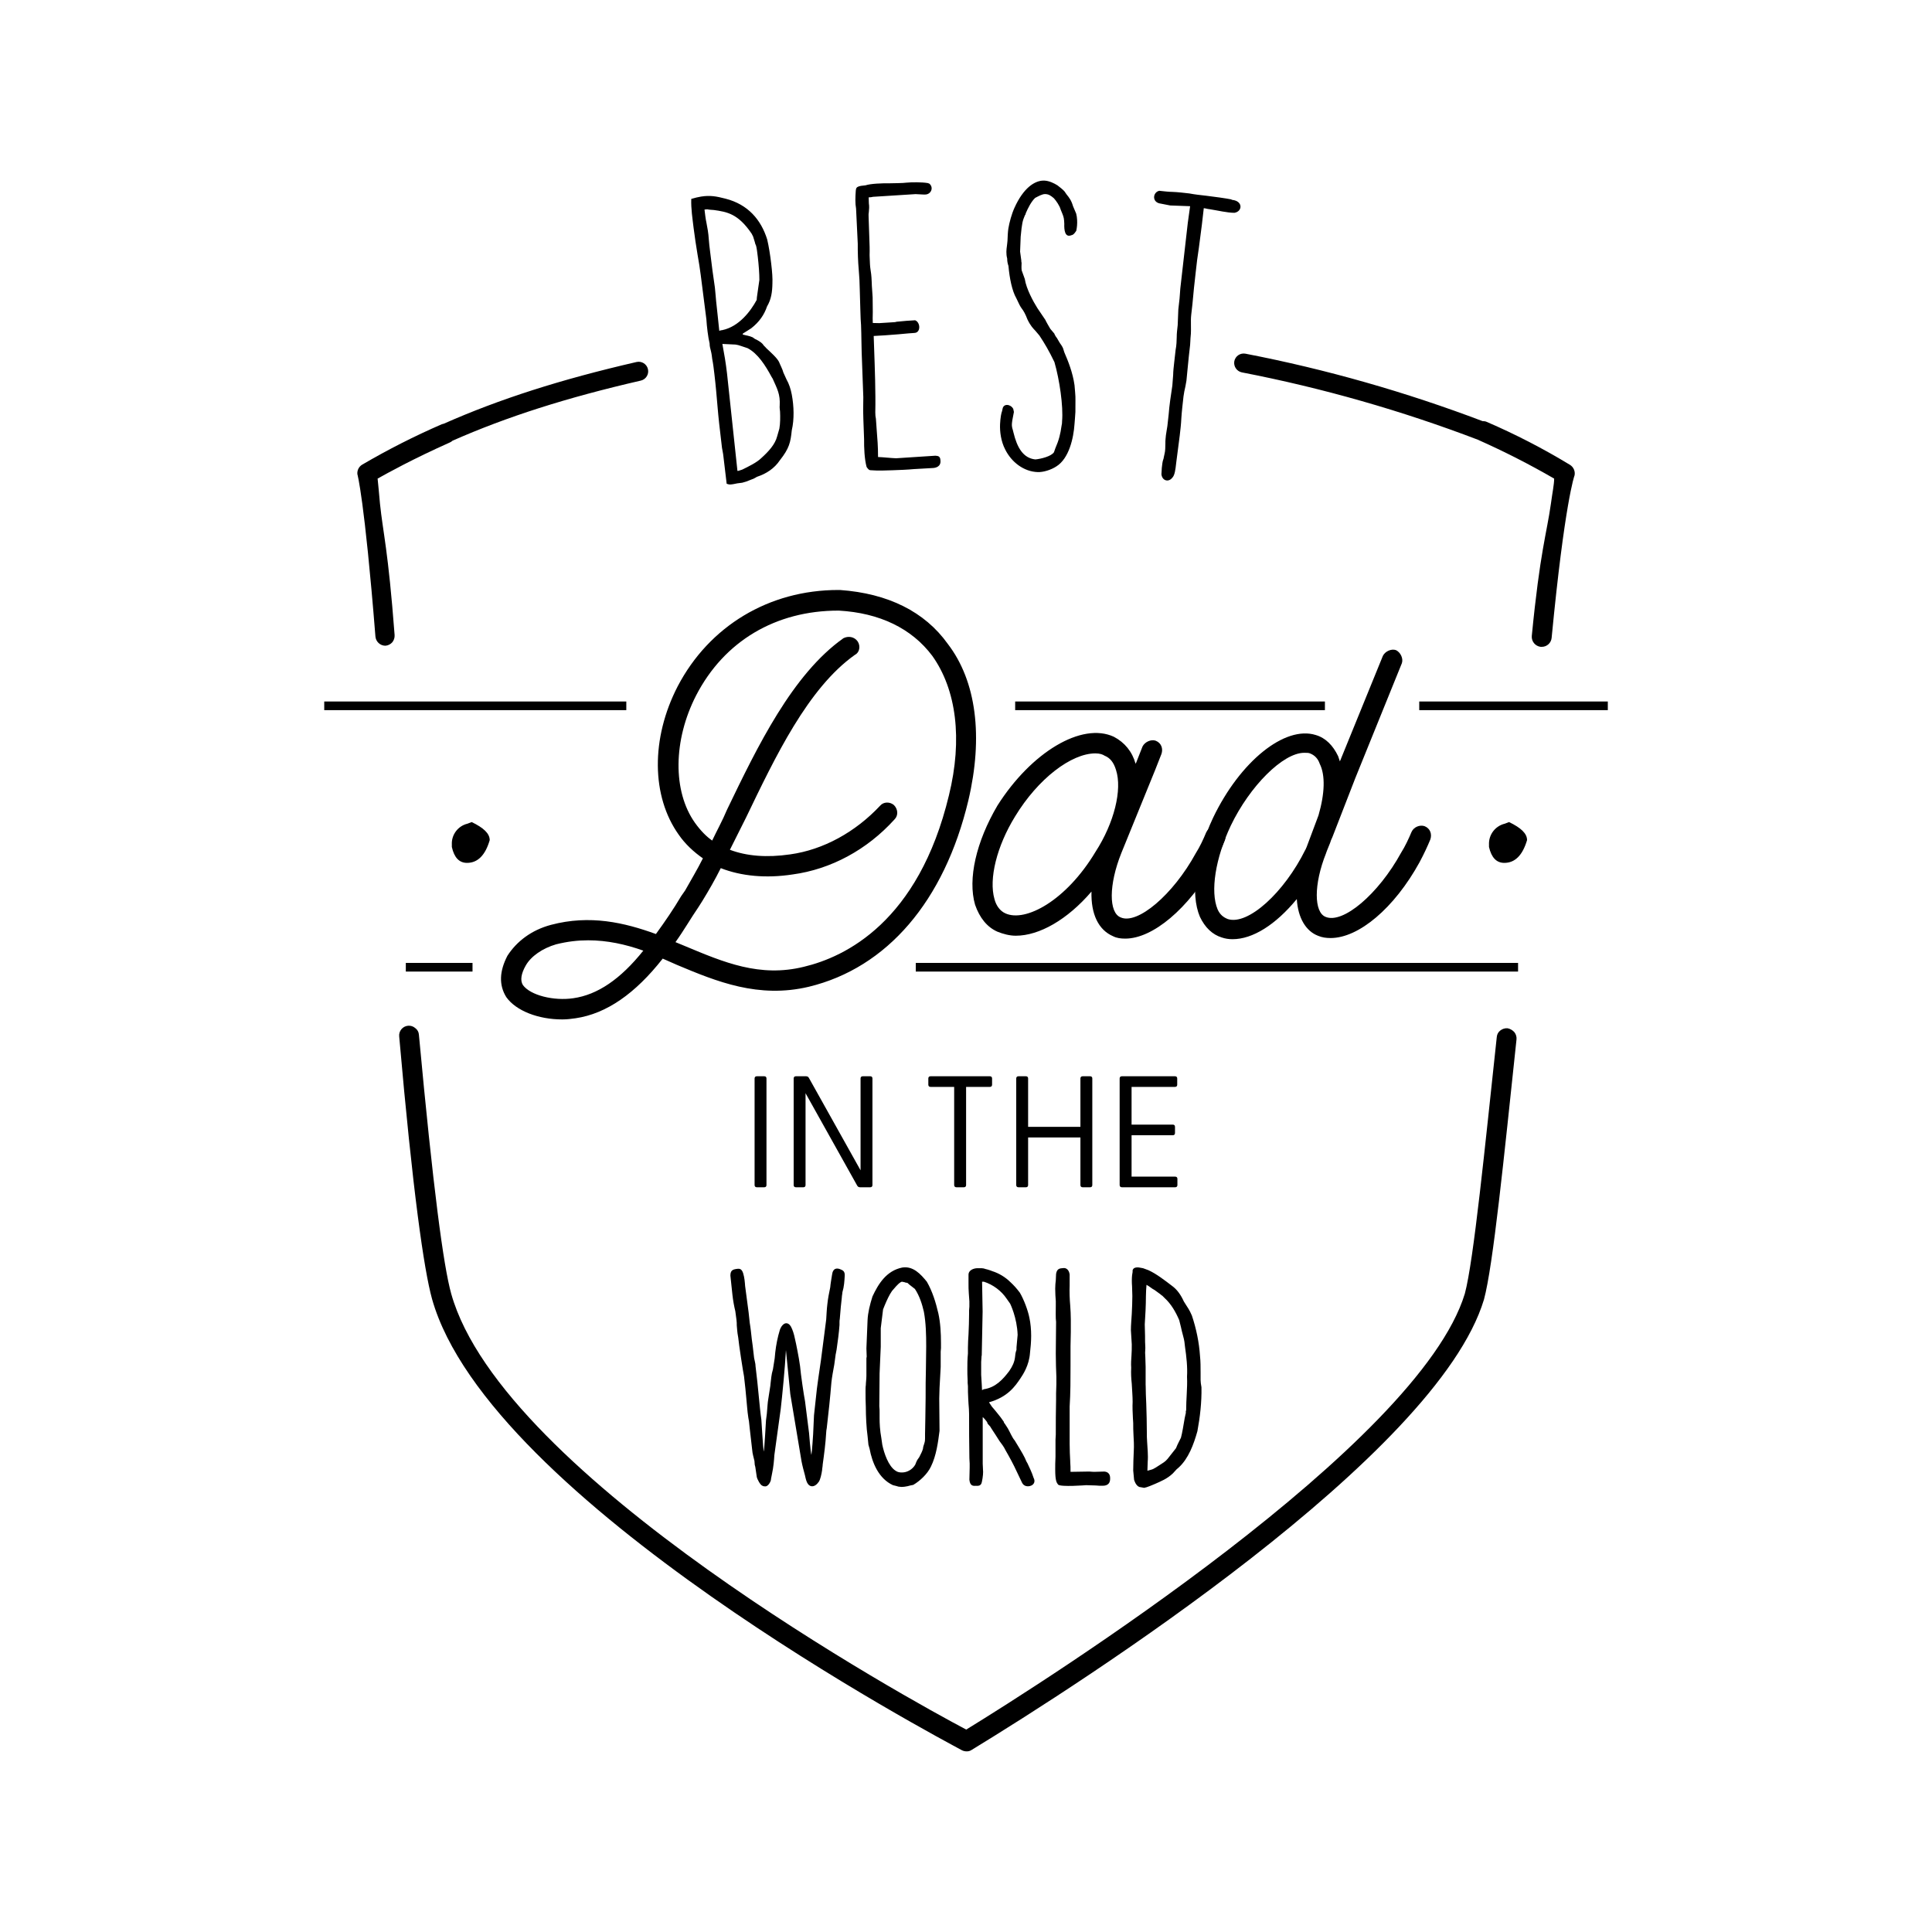
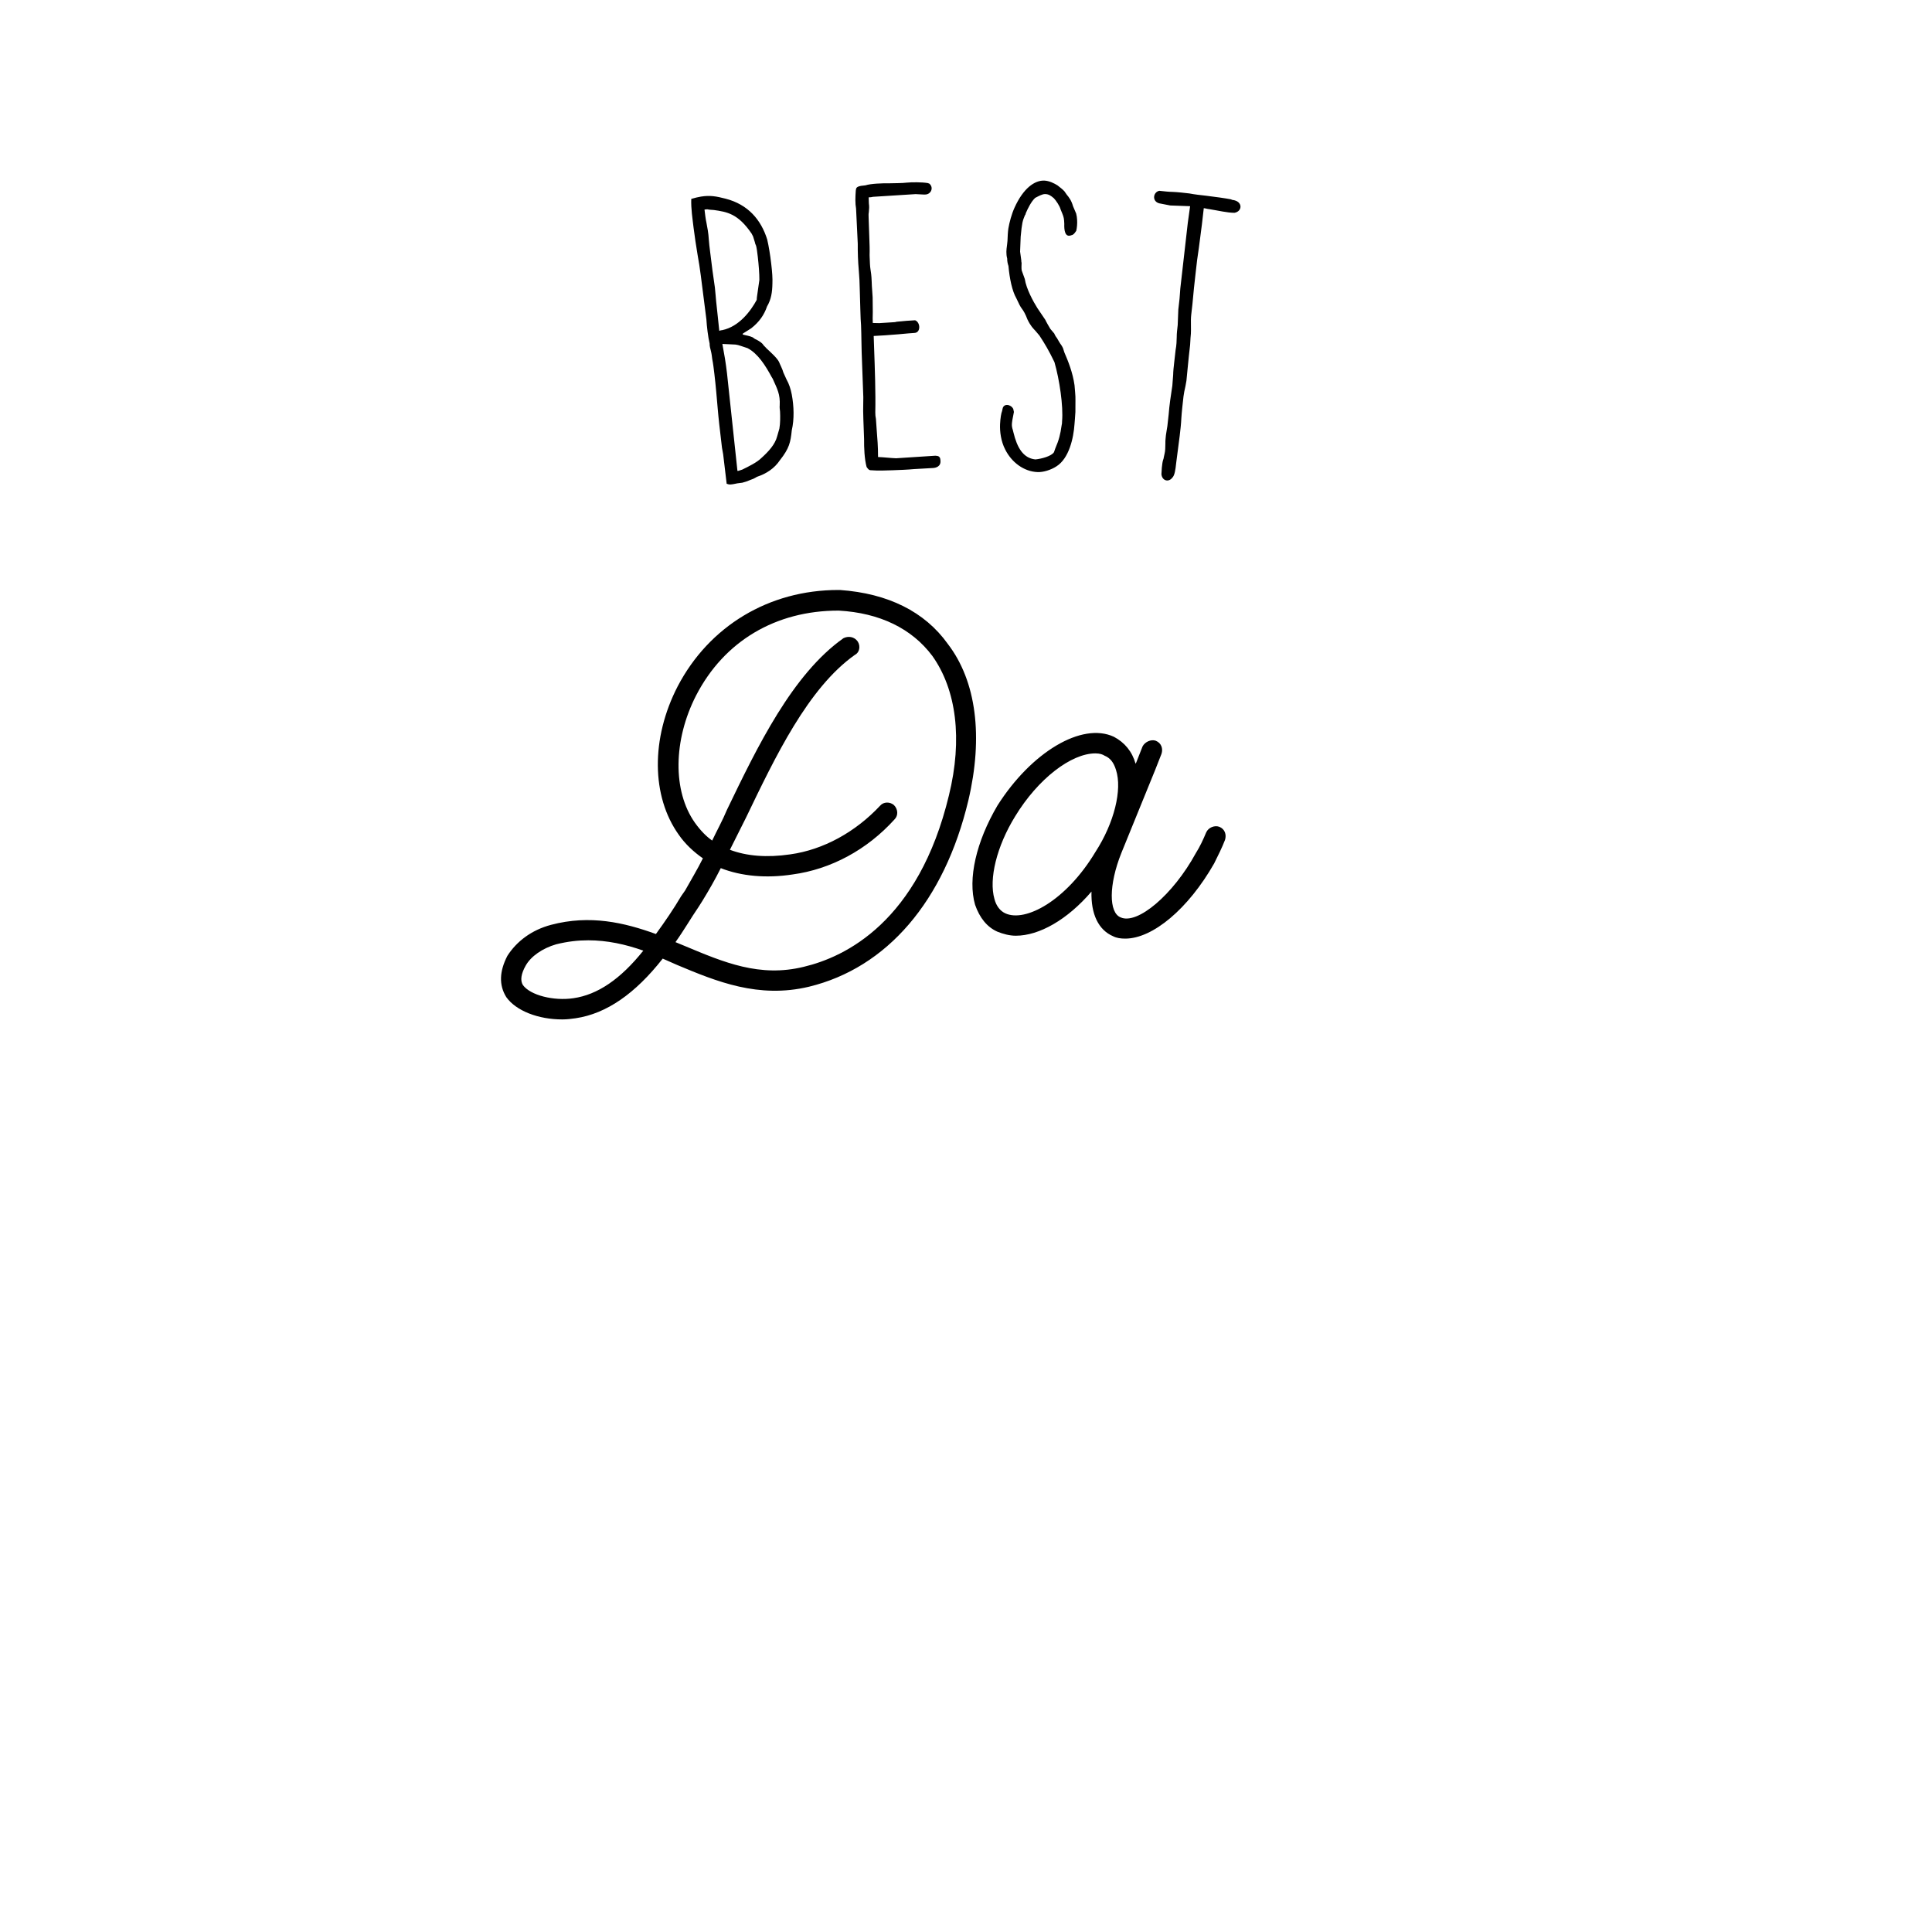
<svg xmlns="http://www.w3.org/2000/svg" viewBox="0 0 400 400" style="enable-background:new 0 0 400 400" xml:space="preserve">
  <g>
    <path d="M104.82 206.44c-1.55-2.49-1.43-5.34.23-8.55 1.9-2.97 4.99-5.34 9.03-6.41 8.07-2.14 15.2-.47 21.72 1.9 1.9-2.61 3.68-5.22 5.22-7.83l.83-1.19c1.19-2.14 2.49-4.27 3.68-6.65-1.89-1.31-3.68-2.97-4.99-4.87-5.69-7.96-5.81-19.95-.23-30.75 6.52-12.46 18.88-19.94 33.24-19.94h.35c9.98.71 17.57 4.51 22.32 11.15 5.94 7.72 7.37 19.24 4.27 32.41-4.98 20.89-16.86 34.66-33 38.58-10.45 2.49-19.11-1.07-27.31-4.51l-2.97-1.31c-5.69 7.24-11.63 11.4-18.04 12.35-.83.12-1.79.24-2.74.24-4.97.01-9.6-1.78-11.61-4.62zm28.37-9.62c-3.68-1.31-7.48-2.14-11.4-2.14-2.14 0-4.27.24-6.65.83-2.85.83-5.22 2.49-6.29 4.39-.95 1.66-1.19 3.09-.59 4.04 1.54 2.14 6.41 3.33 10.45 2.73 4.98-.71 9.74-3.92 14.48-9.85zm63.28-32.17c2.85-11.63 1.54-21.85-3.44-28.85-4.27-5.7-10.92-8.9-19.35-9.38h-.12c-12.94 0-23.62 6.29-29.44 17.57-4.75 9.26-4.87 19.83-.24 26.36 1.19 1.66 2.38 2.85 3.57 3.68.95-2.02 2.14-4.15 3.08-6.41 6.29-13.06 13.53-28.02 24.1-35.49.95-.48 2.25-.36 2.97.71.59.95.36 2.26-.59 2.73-9.73 6.89-16.5 21.13-22.56 33.72l-3.33 6.65c3.45 1.3 7.6 1.66 12.47.95 6.88-.95 13.53-4.63 18.64-10.09.72-.83 2.02-.83 2.85-.12.83.83.95 2.14.12 2.97-5.69 6.29-13.18 10.33-21.13 11.4-5.46.83-10.57.36-14.84-1.31-1.19 2.38-2.49 4.63-3.8 6.77l-.83 1.31c-1.55 2.25-2.97 4.75-4.75 7.24l2.01.83c7.96 3.33 15.44 6.53 24.58 4.27 8.54-2.03 23.73-9.28 30.03-35.51zM253.62 173.91c-.59 1.54-1.42 3.2-2.25 4.87-5.35 9.38-12.7 15.55-18.4 15.55-.95 0-1.78-.12-2.49-.48-3.08-1.31-4.63-4.63-4.5-9.26-4.99 5.82-10.81 9.14-15.67 9.14-1.3 0-2.62-.36-3.8-.83-2.14-.95-3.68-2.85-4.63-5.58-1.55-5.34.23-13.06 4.63-20.54 7-11.04 17.45-17.33 24.1-14.24 2.25 1.18 3.8 3.08 4.5 5.58l.13-.24 1.31-3.33c.47-.95 1.78-1.54 2.73-1.19 1.19.48 1.55 1.66 1.19 2.73l-1.31 3.33-7.01 17.22c-2.61 6.53-2.61 12.34-.12 13.3 3.44 1.54 10.81-4.63 15.55-13.3.83-1.31 1.55-2.85 2.14-4.28.47-1.07 1.78-1.54 2.73-1.18 1.17.47 1.52 1.66 1.17 2.73zm-22.56-14.49c-.47-1.54-1.19-2.49-2.38-2.97-.36-.24-.95-.47-1.89-.47-4.99 0-11.87 5.22-16.63 13.06-3.8 6.17-5.46 12.94-4.27 17.09.36 1.42 1.19 2.49 2.26 2.97 4.15 1.9 12.58-2.61 18.64-12.7 3.92-6.05 5.58-12.94 4.27-16.98z" />
-     <path d="M296.14 173.79c-.59 1.43-1.3 2.97-2.25 4.75-5.23 9.5-12.59 15.67-18.4 15.67-.95 0-1.78-.12-2.61-.47-2.49-.95-4.16-3.68-4.39-7.6-4.4 5.34-9.14 8.31-13.3 8.31-.83 0-1.55-.12-2.25-.36-1.9-.59-3.44-2.02-4.51-4.27-2.02-4.75-.95-12.7 2.74-20.54 5.58-11.63 14.84-19.12 21.25-17.1 2.02.59 3.56 2.14 4.63 4.39l.36 1.07 8.9-21.85c.47-.95 1.78-1.54 2.73-1.18.95.47 1.55 1.78 1.19 2.73l-9.62 23.74-4.75 12.23c-.24.47-.36.83-.47 1.19l-.72 1.78c0 .12-.12.24-.12.36-2.61 6.53-2.49 12.23-.12 13.18 3.56 1.54 10.92-4.63 15.67-13.3.83-1.31 1.54-2.85 2.14-4.27.47-1.07 1.78-1.54 2.73-1.19 1.17.48 1.53 1.66 1.17 2.73zm-22.91-15.67c-.36-1.07-1.07-1.78-2.02-2.14-.23-.12-.72-.12-1.19-.12-4.39 0-11.27 6.89-15.2 15.08-3.2 6.77-4.27 13.65-2.73 17.33.47 1.07 1.19 1.66 2.14 2.02 4.16 1.31 11.63-5.46 16.03-14.36.12-.12.12-.35.23-.47l2.49-6.65c1.31-4.52 1.44-8.32.25-10.69zM156.23 245.35v-22.06c0-.3.17-.46.46-.46h1.54c.3 0 .46.16.46.46v22.06c0 .3-.16.46-.46.46h-1.54c-.29 0-.46-.17-.46-.46zM177.48 245.48l-10.7-19.14v19.01c0 .3-.16.46-.46.46h-1.54c-.29 0-.46-.16-.46-.46v-22.06c0-.3.17-.46.46-.46h2.1c.26 0 .46.1.59.33l10.7 19.14v-19.01c0-.3.16-.46.46-.46h1.54c.3 0 .46.16.46.46v22.06c0 .3-.16.46-.46.46h-2.1c-.26 0-.46-.1-.59-.33zM197.55 245.35v-20.32h-4.89c-.29 0-.46-.16-.46-.46v-1.28c0-.3.16-.46.46-.46h12.28c.29 0 .46.16.46.46v1.28c0 .3-.17.46-.46.46h-4.92v20.32c0 .3-.17.46-.46.46h-1.54c-.3 0-.47-.17-.47-.46zM210.4 245.35v-22.06c0-.3.17-.46.46-.46h1.54c.3 0 .46.16.46.46v10.01h10.83v-10.01c0-.3.17-.46.46-.46h1.54c.3 0 .46.16.46.46v22.06c0 .3-.16.46-.46.46h-1.54c-.29 0-.46-.16-.46-.46v-9.85h-10.83v9.85c0 .3-.16.46-.46.46h-1.54c-.3 0-.46-.17-.46-.46zM231.81 245.35v-22.06c0-.3.17-.46.46-.46h11c.3 0 .46.16.46.46v1.28c0 .3-.16.46-.46.46h-8.99v7.81h8.53c.3 0 .46.16.46.46v1.28c0 .3-.16.46-.46.46h-8.53v8.57h9.03c.29 0 .46.16.46.46v1.28c0 .3-.17.46-.46.46h-11.03c-.3 0-.47-.17-.47-.46zM159.62 306.24c.06.24-.42 1.38-1.08 1.5-.3 0-.48 0-.78-.18l.12.06c-.48-.12-1.14-1.44-1.2-1.86l-.3-2.03-.12-.48-.06-.78c-.12-.6-.42-1.43-.48-2.39l-.48-4.19-.18-1.67-.12-.66c-.24-1.5-.3-2.99-.42-4.01-.12-1.32-.24-2.63-.48-4.61-.18-.84-1.08-6.64-1.2-8.02 0-.12-.06-.24-.06-.36-.12-.6-.18-1.44-.24-2.16 0-.36 0-.72-.06-1.13l-.24-1.8c-.24-.96-.48-2.27-.6-3.41l-.42-3.95c0-1.02.42-1.26 1.19-1.38.48-.06 1.08-.24 1.44.84.3.96.36 1.91.42 2.69l.72 5.44.24 2.21c.18 1.02.3 2.27.42 3.35l.18 1.32c.12.84.18 1.73.3 2.57l.18.84c.06.24.12.6.12.9.54 4.19.84 8.68 1.2 11.01 0 0 .36 5.92.48 6.64.18-.48.42-5.92.48-6.46l.18-1.43c.18-1.91.12-1.98.3-3.05l.42-2.69c0-.18.06-.48.06-.6.12-.78.12-1.67.48-2.81l.36-2.27c0-.3.12-.95.12-1.25.18-1.56.48-3.11.96-4.67l.12-.3c.6-1.26 1.56-1.38 2.16-.36.36.66.66 1.62.83 2.51l.24 1.08c.36 1.8.83 4.07 1.01 6.28.18 1.5.42 2.99.6 4.19l.24 1.38.84 6.64s.3 3.89.48 4.49c.12-.66.36-4.07.36-4.25l.18-3.95c.18-1.67.42-3.89.6-5.5.06-.66.24-1.56.3-2.21l.54-3.71.72-5.56.36-2.81v.06c.06-.9.12-2.33.24-3.23.12-1.2.36-2.39.6-3.53.06-.78.24-1.68.36-2.51.18-1.62 1.14-1.5 1.8-1.2.42.18.9.36.84 1.32-.06 1.08-.12 2.21-.48 3.41 0 .3-.12.72-.12 1.08-.12 1.08-.3 2.63-.42 4.43-.06.3-.06.48-.06.66v.6c-.12 1.68-.36 3.41-.6 5.09l-.18.96v-.06l-.3 2.21c-.24 1.32-.48 2.57-.6 3.71-.24 2.99-.6 6.4-.96 9.45-.06.3-.12.66-.12.96-.12 2.15-.42 4.43-.72 6.58 0 .36-.12.84-.12 1.14-.12.84-.36 1.91-.66 2.39-.9 1.32-1.97 1.2-2.46.18-.24-.48-.42-1.44-.42-1.44-.24-.9-.54-1.97-.72-2.93l-2.33-13.94-.42-4.25-.48-4.85c-.18 3.47-.78 9.63-1.08 12.2l-1.32 9.57c-.06 1.02-.18 2.45-.48 3.83l-.22 1.12zM180.04 299.96l-.24-.84-.18-1.8c-.24-1.61-.36-4.25-.36-5.98-.06-1.02-.06-2.39-.06-3.41 0-.3 0-.84.06-1.14 0-.54.12-1.26.12-1.98v-3.59c0-.12.06-.24.06-.36l-.06-1.68.24-5.86c.06-1.5.48-3.23 1.02-4.91 1.2-2.57 2.87-5.32 6.16-5.98 2.27-.36 3.83 1.38 5.09 2.93 1.14 1.97 1.85 4.25 2.39 6.58.42 1.91.54 4.07.54 6.16v1.02c0 .24-.06.48-.06.72v3.17l-.24 4.37c0 .72-.06 1.5-.06 2.16l.06 6.7c-.3 2.33-.66 5.14-1.79 7.42-.72 1.5-2.22 2.93-3.65 3.77l-.6.12s-.9.3-1.86.3c-.12 0-.48-.06-.6-.06-.24-.06-.77-.24-1.14-.3-2.98-1.37-4.3-4.66-4.84-7.53zm2.63-.84c.36 1.73 1.26 4.43 2.75 5.38.42.3.84.36 1.32.36 1.08 0 2.15-.6 2.75-1.61.12-.3.24-.66.41-.96l.42-.6c.3-.6.66-1.26.78-1.79 0-.24.12-.66.24-.96.18-.54.18-.84.18-1.14v-.9l.06-3.23.06-4.25c0-2.21 0-4.07.06-5.92 0-1.2.06-3.65.06-4.73 0-2.51-.06-4.91-.48-7.18-.36-1.56-.9-3.29-1.86-4.73l-1.08-.84-.48-.42c-.12 0-.48-.06-.54-.12-.42-.06-.54-.18-.77-.06-.72.42-1.32 1.26-1.86 1.85l-.42.66c-.54.96-1.02 2.09-1.44 3.17l-.48 3.89v3.83l-.24 5.5c0 2.39-.06 4.54-.06 6.82.06.42.06.96.06 1.43v1.08c0 1.02.06 2.45.36 4.07l.2 1.4zM202.36 262.57c.66 0 1.14-.06 1.73.18.36.06 1.38.42 1.32.42 1.37.42 2.75 1.25 3.77 2.27l-.06-.06c.84.78 1.32 1.32 2.04 2.27.83 1.43 1.67 3.65 1.97 5.21.24 1.08.36 2.45.36 3.71 0 1.2-.12 2.57-.24 3.53-.18 2.63-1.5 4.55-1.97 5.26-1.08 1.61-2.63 3.89-6.52 4.97l.6.9c.3.36.84.96 1.2 1.44.42.48.84 1.08 1.26 1.68 0 .12.12.36.18.36l.66 1.02c.48.84.9 1.91 1.43 2.51 1.5 2.45 2.09 3.47 2.4 4.31l.24.42c.36.78.9 1.85 1.26 2.99.42.78.06 1.38-.48 1.61-.66.3-1.55.18-1.91-.6-.54-1.14-1.14-2.39-1.14-2.39-.54-1.2-1.5-2.99-2.27-4.31-.36-.78-.9-1.43-1.25-1.91l-.84-1.32c-.48-.78-.78-1.14-.9-1.38l-.18-.3-.54-.6c-.12-.54-.48-.72-.6-.96l-.42-.42v9.69c0 .42.06.72.06 1.26.06.42 0 1.43-.24 2.51-.18.9-.84.78-1.26.78-.66.06-1.19-.06-1.32-1.26l.06-2.51v-.84c0-.36-.06-.72-.06-1.14-.06-2.75-.06-6.76-.06-9.09 0-.72-.06-1.43-.12-2.15 0-.36-.06-.72-.06-1.08-.06-.78-.06-1.86-.06-2.57 0-.24-.06-.42-.06-.66v-.48c-.06-.84-.06-1.73-.06-2.45 0-.84 0-1.98.12-3.17v-1.2c0-.9.06-1.86.12-2.75.06-1.32.12-2.93.12-4.31v-.66c0-.3.06-.54.06-.78v-1.08l-.12-1.68c-.06-.6-.06-1.44-.06-2.09v-1.73c-.01-1.01 1.13-1.37 1.84-1.37zm1.08 8.97-.18 9.03c-.06.18-.06.42-.06.54 0 .3-.06.54-.06.84v2.69c0 .18.06 1.08.12 1.97 0 .42.06.84.06 1.2l.36-.18c2.45-.36 3.95-2.03 5.27-3.77.66-.96 1.08-1.85 1.2-2.87.06-.48.06-.9.3-1.5 0-.42 0-.72.06-1.14l.18-1.98c-.12-3.59-1.55-6.46-1.55-6.46l-.72-1.02c-1.08-1.62-2.82-2.93-4.73-3.53h-.36l.11 6.18zM219.07 307.37c-.3-.42-.6-.72-.6-3.17 0-.66 0-1.55.06-2.63v-3.47c0-.42.06-.72.06-1.08 0-2.39 0-4.85.06-7.24v-1.32l.06-1.86v-1.5c-.06-1.26-.12-3.35-.12-4.84l.06-6.58c-.12-.78-.06-2.27-.06-3.29v-1.02c-.06-.66-.12-1.73-.12-2.57 0-.6.06-1.32.12-1.73 0-.42.06-.96.06-1.32.18-1.2.9-1.14 1.43-1.2.66-.12 1.26.36 1.38 1.32v2.27c-.06 1.38 0 2.81.12 4.19.06.9.12 1.91.12 2.87v2.57l-.06 2.93v4.01c0 2.75 0 5.68-.18 8.49v7.72c0 1.38.06 2.51.12 3.59v.18c.06.54.06 1.38.06 2.04 1.19 0 2.51-.06 3.71-.06h.24c.18 0 .48.06.9.06l2.16-.06c1.26.12 1.19 1.2 1.19 1.5 0 .78-.36 1.44-1.55 1.44-.36 0-1.02 0-1.44-.06-.66 0-1.37-.06-1.97-.06-.01 0-5.28.42-5.81-.12zM236.66 262.57l1.14.42c1.68.78 3.35 2.09 4.85 3.23 1.08.78 1.85 1.91 2.45 3.23l.3.48c.48.78.84 1.2 1.37 2.45.9 2.69 1.5 5.57 1.68 8.38.12 1.08.12 2.39.12 3.53 0 1.2-.06 1.68.18 2.93.06 3.11-.3 6.16-.84 9.09-.77 2.75-1.85 5.68-3.89 7.54l-.42.36-.77.84c-1.2 1.14-2.45 1.62-3.77 2.21l-1.02.42-.84.3.12-.06c-.6.18-.42.12-.42.12l-1.02-.18c-.78-.3-1.08-1.5-1.08-1.5l-.18-1.91c0-1.32.06-2.81.12-4.13.06-.96 0-2.27-.06-3.17-.06-.78-.06-1.79-.06-2.51 0-.36-.06-.66-.06-.95-.06-1.08-.12-2.51-.06-3.47v.06c0-1.25-.12-2.45-.18-3.77-.12-1.2-.18-2.03-.12-3.35-.06-.78 0-1.73.06-2.51.06-.72.06-1.5.06-2.33l-.18-2.93c0-1.08.12-2.27.18-3.35.06-1.2.12-2.63.12-3.71 0-.66-.06-1.38-.06-2.03-.06-.66-.06-1.62 0-2.21 0-.18.12-.66.12-.78 0 0-.24-1.02 1.26-.9l.9.16zm.54 24.23c0 1.26.06 2.51.12 3.83.06 1.91.12 3.95.12 5.86 0 .72 0 1.32.06 2.03.06 1.26.24 2.75.12 4.13 0 .48-.06 1.2-.06 1.85.42-.12.95-.24 1.19-.36l.54-.3.84-.54c.54-.36 1.13-.66 1.61-1.26l1.74-2.21c.12-.36.42-.96.54-1.2l.48-.96c.24-.84.54-2.63.78-4.07l.18-.84c0-.06.06-.18.06-.24 0-.18-.06-.24.06-.54 0-1.08.06-2.21.12-3.35.06-1.32.12-2.33.06-3.59.12-2.03-.12-4.13-.42-6.22l-.12-1.02c-.06-.6-.48-1.85-.72-3.05l-.36-1.44c-.72-1.68-1.68-3.35-2.99-4.54l-.48-.48-.42-.3.12.06-1.32-.96c-.6-.3-1.08-.78-1.68-1.08-.06.78-.12 1.61-.12 2.39 0 1.68-.12 4.13-.24 5.8 0 .6.06 1.73.06 2.39 0 .78 0 1.68.06 2.45-.06.72-.06 1.38 0 1.98 0 .66.06 1.38.06 1.97v3.81z" />
    <path d="M149.25 90.75c-.2-1.65-.5-4.24-.66-6.21-.21-2.44-.4-4.73-.69-7.16-.12-1.02-.24-2.04-.44-3.05-.07-.55-.13-1.1-.27-1.64-.15-.62-.28-1-.27-1.56-.32-1.31-.59-3.59-.67-5.01l-1.17-9.17c-.15-1.26-.4-2.74-.67-4.3-.29-1.8-.58-3.59-.81-5.48-.21-1.81-.56-3.99-.48-5.99l1.08-.29c.24-.03.7-.16.94-.19 1.87-.3 3.17-.06 5.06.43 4.68 1.19 7.37 4.38 8.64 8.45.33 1.39.63 3.27.83 5 .21 1.73.3 3.15.25 4.11-.03 1.76-.24 3.29-1.11 4.75-.59 1.74-1.61 3.22-3.28 4.53-1.77 1.16-1.94 1.1-1.68 1.31.58.17 1.3.24 1.98.56.44.35.6.41.77.47.6.33 1.19.66 1.49 1.18.18.22.81.78.46.5 1.07.99 2.32 2.11 2.74 2.94.23.61.73 1.51.9 2.2l.65 1.43c.51.89.87 1.97 1.09 3.13.45 2.42.53 5.11 0 7.4-.26 2.5-.51 3.72-2.45 6.18-1.15 1.73-2.85 2.81-4.68 3.42-.16.02-.51.38-1.36.64-.75.33-1.14.45-1.76.61-.78.09-1.33.16-1.87.3-.55.06-.69.16-1.36-.08l-.73-6.12c-.06-.47-.19-.93-.24-1.32l-.23-1.97zm-3.39-47.36c.06.55.25 2.12.39 2.66.2 1.01.43 2.26.5 3.52.09 1.42.46 3.85.76 6.44.14 1.18.36 2.34.5 3.52.13 1.1.17 2.05.26 2.84.24 1.96.42 4.17.65 6.13.23-.11.39-.13.62-.15 3.49-.73 5.89-3.96 7.13-6.26l.03-.48c.16-1.29.4-2.67.52-3.64.01-1.27-.14-3.17-.33-4.82-.11-.94-.21-1.73-.35-2.27-.1-.23-.21-.45-.24-.69l-.38-1.23-.31-.6c-2.8-4.12-5.07-4.49-7.82-4.88-.4-.03-.96-.05-1.37-.15l-.56.06zm3.7 27.82c.42 2.26.69 3.82.96 6.09l2.16 20.2.24-.03.77-.25c1.28-.63 3.01-1.47 3.93-2.38 1.51-1.37 2.85-2.81 3.29-4.53l.45-1.57c.19-1.06.19-2.41.14-3.52-.06-.47-.11-.94-.07-1.27.12-2.32-.48-3.37-1.46-5.56l-.19-.3c-1.33-2.47-2.89-4.91-5.01-6.01l-1.41-.47c-.33-.12-.74-.23-1.06-.27l-1.44-.07-1.3-.06zM192.41 38.02c.98.84.32 2.2-.79 2.25l-.31.01-1.75-.09-8.84.56c-.31.09-.63.1-.87.11l.04 1.26c.1.63.05 1.19-.01 1.82-.07.32-.06.71-.04 1.11l.15 4.35c.04.95.09 2.45.05 3.4l.01.32c.05 1.34.07 1.98.17 2.61s.2 1.18.26 2.68l.03.79c.02.63.13 1.5.16 2.37.03.95 0 2.06.03 3.01-.03 1.42-.03 1.34 0 2.29l1.35.03 3.16-.2c.24-.01.31-.09.55-.1 1.1-.12 2.84-.26 3.71-.29 1.12.43 1.2 2.57-.14 2.62-.55.02-1.89.15-3.31.28-1.81.15-3.87.3-5.13.35l.09 2.61c.14 3.95.33 9.17.24 13.21l.03.71c0 .16.09.39.1.63.03.79.13 1.5.15 2.13.16 2.13.29 3.47.29 5.77 1.19.04 2.62.22 3.73.26l8.13-.53c.4.06 1.03-.04 1.06.99.13 1.26-.97 1.54-1.6 1.56-1.18.04-2.52.17-3.87.22-1.26.12-3.16.2-4.42.24-1.5.06-3.08.11-4.43 0-.47.02-.64-.21-.97-.68-.45-1.65-.54-4.02-.52-5.76l-.15-4.11c-.04-1.19-.07-1.9-.01-4.59l-.34-9.24c-.06-1.58-.04-3.32-.13-5.69-.12-.95-.18-5.06-.27-7.51l-.06-1.82c-.04-1.03-.14-1.66-.16-2.29-.13-1.34-.21-3.55-.19-5.22-.06-1.66-.26-4.98-.32-6.63l-.03-.63c-.2-1.1-.16-2.37-.06-3.72.06-.56.13-.8 1.07-.99l.94-.11c1.1-.36 3.39-.44 4.97-.42.63-.02 2.93-.03 3.47-.13 1.18-.12 3.24-.12 4.44.08l.34.12zM218.48 92.86c.78-1.79 1.07-3.04 1.29-4.62 0-.16.09-.39.1-.55l.02-.47c.28-3.15-.54-8.65-1.58-12.25-1.17-2.42-1.99-3.8-3.11-5.5l-.83-.98c-.46-.49-.99-.99-1.65-2.36-.43-1.13-.8-1.77-1.18-2.26-.3-.41-.52-.81-1.11-2.1-.89-1.54-1.42-4.17-1.64-6.71-.14-.4-.28-.96-.26-1.51-.27-1.04-.16-1.91-.06-2.61.01-.32.11-.71.12-1.1.03-.87.07-1.82.18-2.53.21-1.26.67-2.98 1.27-4.3 1.82-4.05 4.18-5.69 6.16-5.62 1.03.04 2.04.55 2.73.98.54.42 1.08.83 1.45 1.24l.45.65c.53.65.98 1.22 1.33 2.43l.65 1.53.13.64c.12.88.09 1.66-.01 2.37 0 .08-.1.47-.1.55-.17.23-.51.85-.99.91-1.37.58-1.54-1.09-1.49-2.35-.04-1.03-.1-1.35-.39-2.07l-.36-.88c-.21-.8-.96-1.86-1.41-2.35-.69-.58-1.07-.83-1.78-.86-.63-.02-1.36.42-2.09.79-.82.76-1.51 2.16-1.94 3.17 0 .08-.09.31-.09.31-.08.15-.08.08-.08.08-.52 1.25-.62 1.64-.89 4.48l-.12 3.08.25 1.83c-.01.32.06.48.06.48-.02.47-.05 1.18.02 1.58l.64 1.77c.31 2.07 1.79 4.74 2.61 6.04l1.65 2.44c0 .08.96 1.78 1.03 1.86l.83.98c0 .08.29.65.52.89l.52.89c.22.4.45.57.75 1.22l.28.88c.8 1.85 1.74 4.18 2.11 6.81.05.87.23 2.14.19 3.17-.03.63.02 1.51-.01 2.37-.04.95-.15 1.89-.18 2.45-.2 3-1.15 7.16-3.74 8.8-1.14.75-2.74 1.24-3.92 1.19-2.84-.11-5.38-2.03-6.7-4.69-.88-1.7-1.12-3.68-1.06-5.19.06-1.34.25-2.37.42-2.75.01-.16.09-.31.1-.47.21-1.18 1.7-.96 2.21.01l.14.64c-.3 1.41-.4 2.12-.42 2.52-.02.39.05.79.19 1.19l.14.56c.75 3.11 2.01 5.3 4.53 5.56 1.19-.11 3.35-.66 3.86-1.51l.26-.75zM240.48 39.55c.63.07 1.49.17 2.29.18.88.02 2.84.24 3.47.32 1.01.2 2.43.36 3.53.48 1.42.16 4.23.56 5.09.74.08.01.15.1.3.12 2.2.25 2.11 2.39.41 2.67-1.51-.01-3.37-.47-5.09-.74-.71-.08-.7-.16-1.25-.22l-.39 3.38-.63 4.86c-.1.86-.27 1.72-.36 2.51l-.29 2.51c-.26 2.28-.48 4.24-.68 6.61l-.25 2.2c-.08.71-.07 1.34-.06 1.98-.02.87.07 1.44-.09 2.85-.04.39-.03.95-.08 1.42l-.25 2.2c-.2 1.73-.32 3.47-.51 5.19-.04.39-.17.78-.21 1.17-.16.7-.33 1.47-.4 2.1-.16 1.42-.37 3.22-.45 4.57-.04 1.03-.2 2.44-.33 3.54l-.69 5.33-.06.48c-.13 1.18-.28 2.44-.81 2.93-.75.95-2.06.64-2.23-.73.06-.55.04-1.03.08-1.34.08-.71.14-1.26.27-1.64.1-.23.12-.38.14-.54.03-.24.14-.54.17-.78.13-.46.16-1.42.16-2.13-.02-.48.06-1.19.11-1.66.07-.63.22-1.25.3-1.88l.27-2.43c.13-1.82.48-4.16.76-5.96.06-.55.1-1.58.17-2.21.01-.79.11-1.66.2-2.45l.31-2.75c.18-.86.22-1.96.23-2.68-.01-.64.1-1.58.2-2.44l.13-3.25.25-2.2c.09-.78.08-1.42.16-2.13l1.55-13.59.48-3.45-4.12-.15-1.94-.38c-1.89-.21-1.72-2.34-.33-2.66l.47.05z" />
-     <path d="M101.39 173.94c0-1.38-1.3-2.57-3.73-3.74l-.86.33c-1.99.47-3.36 2.3-3.25 4.34v.49c.49 2.21 1.54 3.29 3.14 3.29 2.21 0 3.78-1.57 4.7-4.71zM312.43 170.2l-.86.33c-2 .47-3.38 2.29-3.29 4.34v.49c.51 2.21 1.56 3.29 3.17 3.29 2.21 0 3.78-1.57 4.71-4.71.01-1.38-1.29-2.57-3.73-3.74zM210.18 145.24h64.13v1.79h-64.13zM293.84 145.24h39.04v1.79h-39.04zM67.13 145.24h62.54v1.79H67.13zM189.6 199.36h124.7v1.79H189.6zM84.02 199.36h13.81v1.79H84.02zM312.13 212.89c-.54-.04-1.06.12-1.49.45-.45.33-.71.83-.75 1.38-2.42 22.43-4.78 46.31-6.61 53.11-9.49 31.25-87.01 80.29-103.23 90.26-11.21-5.9-95.98-52.32-106.63-90.23-1.61-5.75-3.74-21.78-6.69-53.63-.03-.55-.31-1.06-.76-1.38-.84-.73-2.11-.63-2.84.21-.01.02-.03.03-.03.04-.35.41-.51.96-.45 1.49 2.8 32.07 5.12 48.29 6.8 54.35 11.77 41.78 105.69 91.24 109.7 93.43.3.15.63.23.97.23.37.02.74-.09 1.05-.3 22.43-13.68 96.32-60.89 106.07-93.25 1.9-7.03 4.12-29.23 6.73-53.79.07-.54-.08-1.09-.41-1.53-.36-.42-.87-.73-1.43-.84zM79.79 133.69c.56-.04 1.06-.3 1.43-.71.34-.42.51-.95.48-1.49-1.35-17.79-2.39-21.04-3.03-27.21-.19-2.24-.37-3.96-.49-5.19 2.14-1.2 7.25-4.04 14.95-7.48.21-.09.39-.21.55-.36 11.2-4.95 23.62-8.92 38.99-12.45 1.06-.24 1.73-1.31 1.48-2.37-.24-1.06-1.31-1.73-2.37-1.48-15.7 3.61-28.4 7.68-39.89 12.77-.14.03-.28.06-.41.11-5.67 2.46-11.18 5.26-16.51 8.38-.67.41-1.05 1.16-.98 1.95 0 0 1.46 5.04 3.74 33.64.1 1.06.99 1.89 2.06 1.89zM257.13 77.1c16.64 3.22 33.09 7.92 48.93 13.97.03.02.06.04.09.05 5.34 2.38 10.56 5.04 15.62 7.97 0 1.23-.37 2.91-.67 5.19-.87 6.2-2.25 9.83-3.96 27.4-.09 1.12.72 2.1 1.83 2.24h.23c1.06.01 1.96-.81 2.05-1.87 2.69-27.96 4.72-33.64 4.75-33.64.16-.84-.21-1.7-.94-2.16-5.53-3.36-11.3-6.34-17.24-8.9-.27-.13-.57-.17-.87-.16-15.89-6.03-32.4-10.74-49.08-13.96-1.08-.21-2.11.49-2.32 1.56-.19 1.06.51 2.1 1.58 2.31z" />
  </g>
</svg>